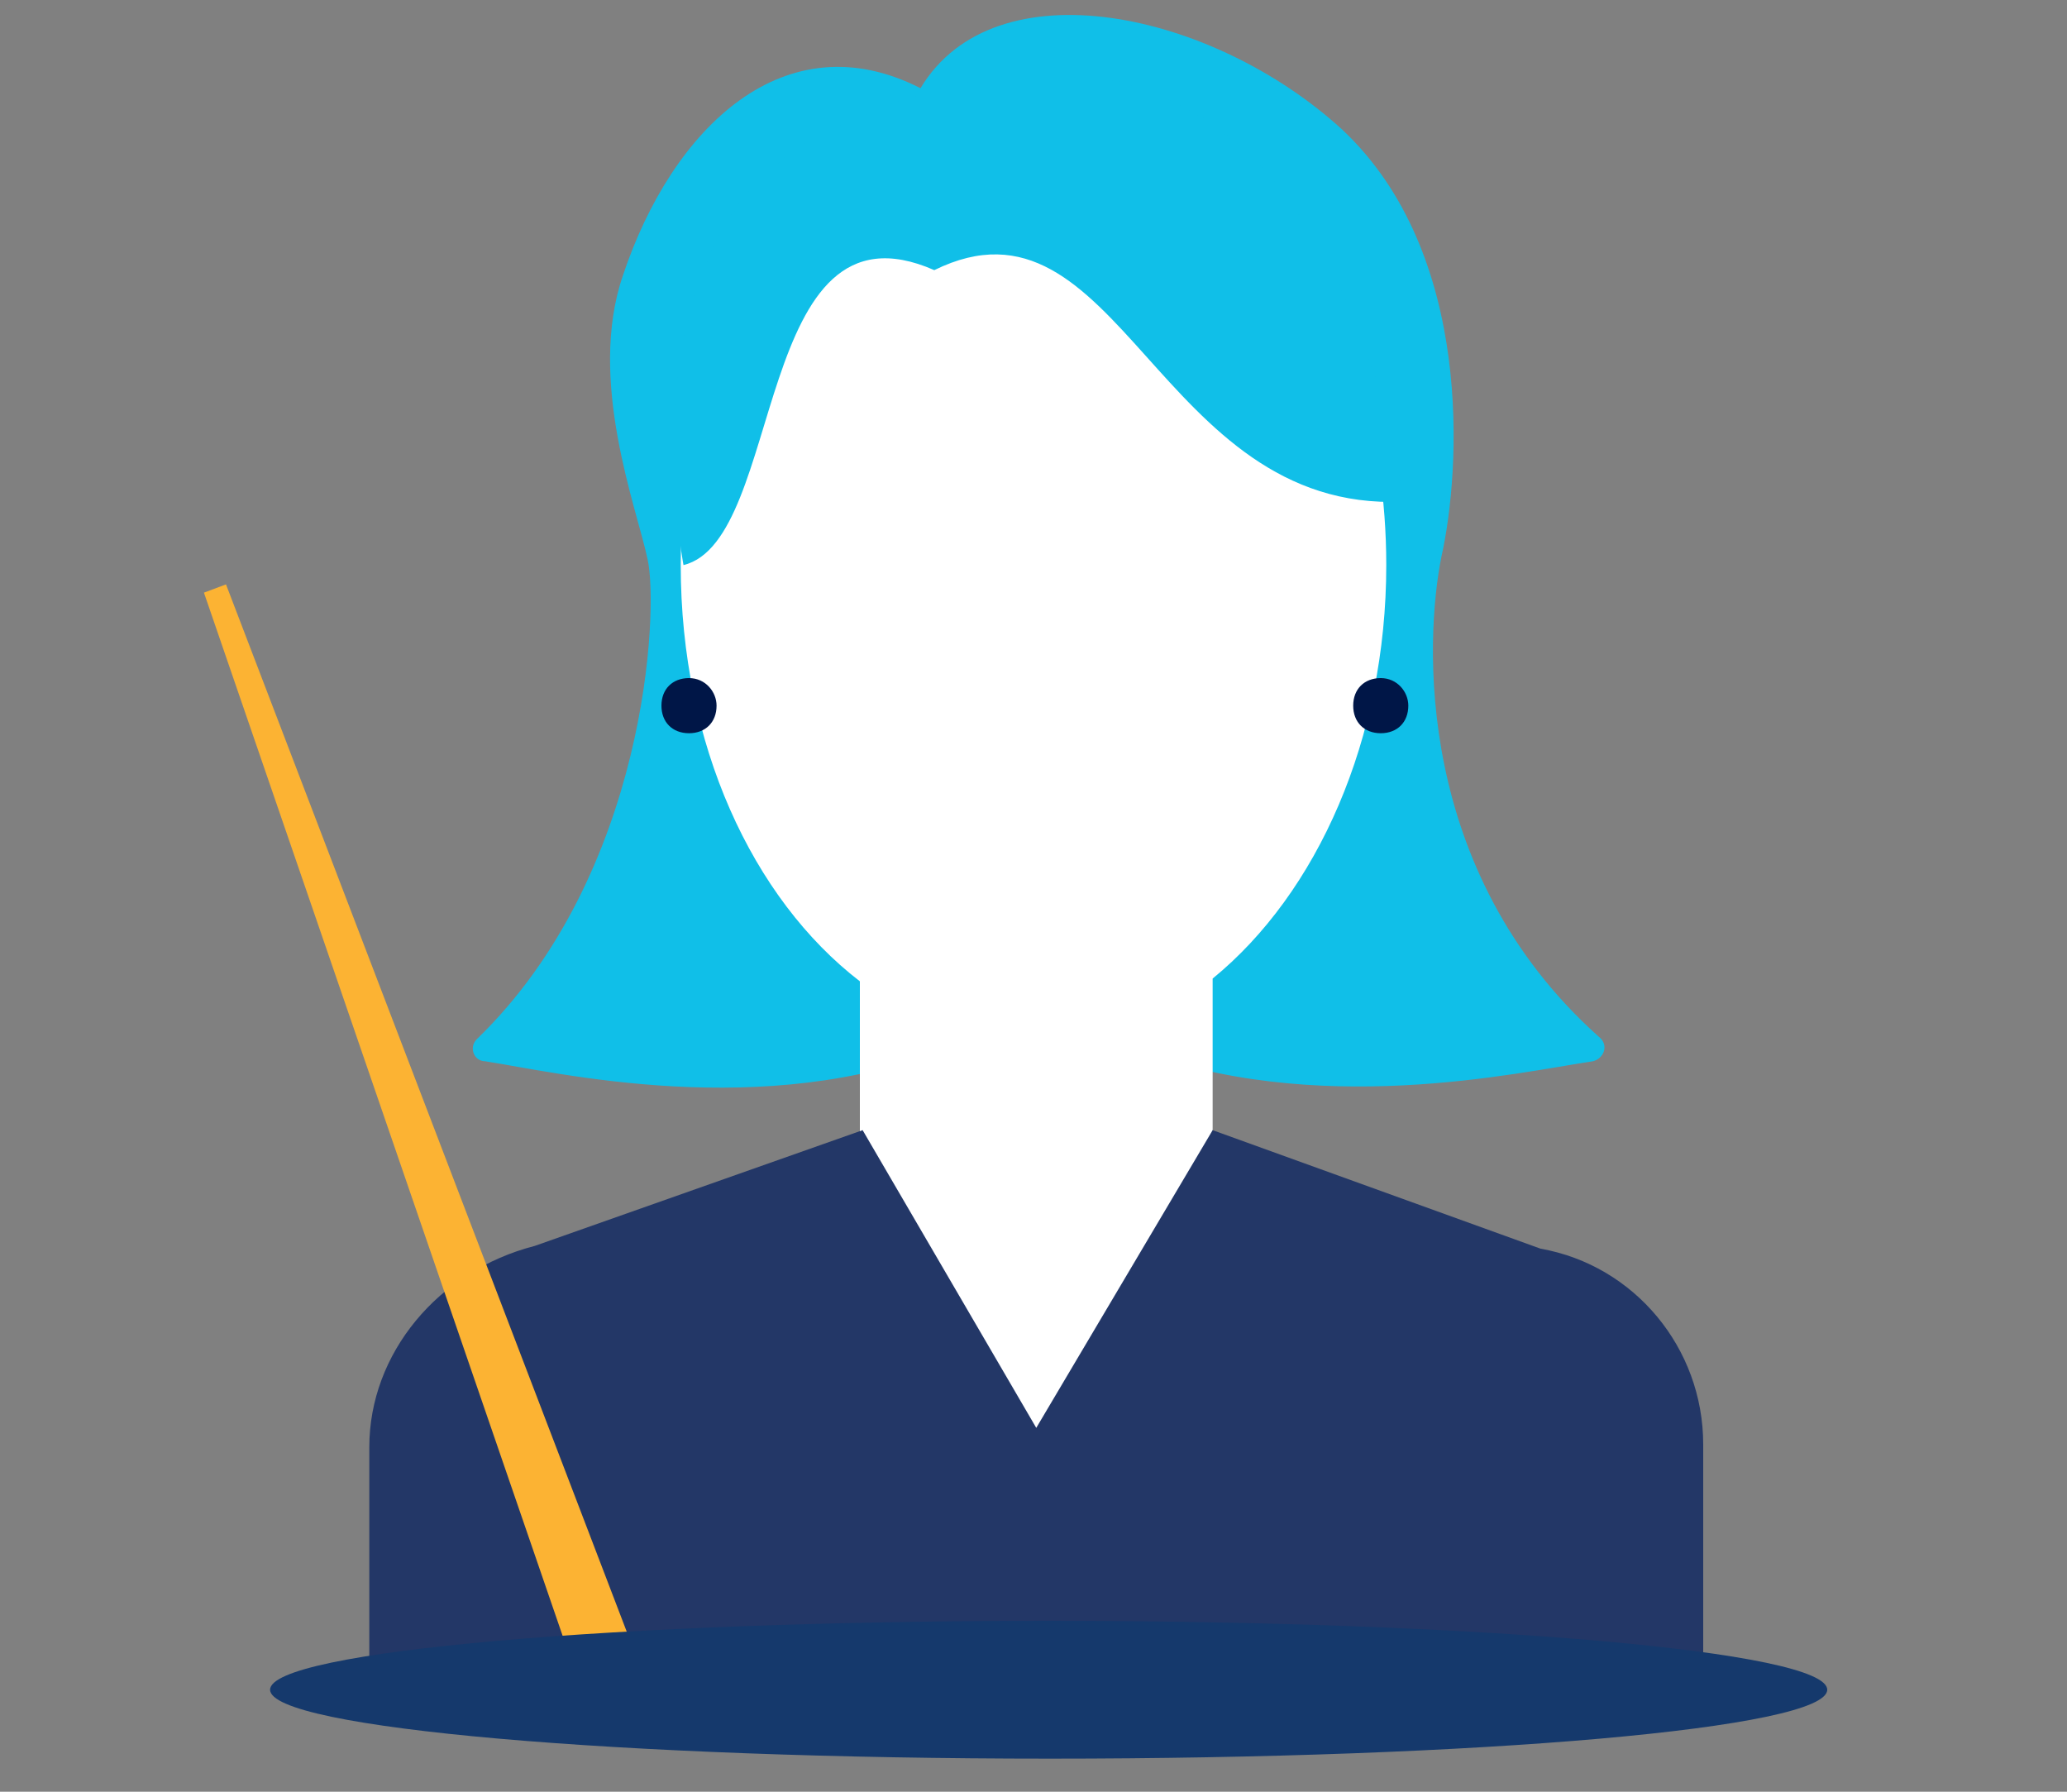
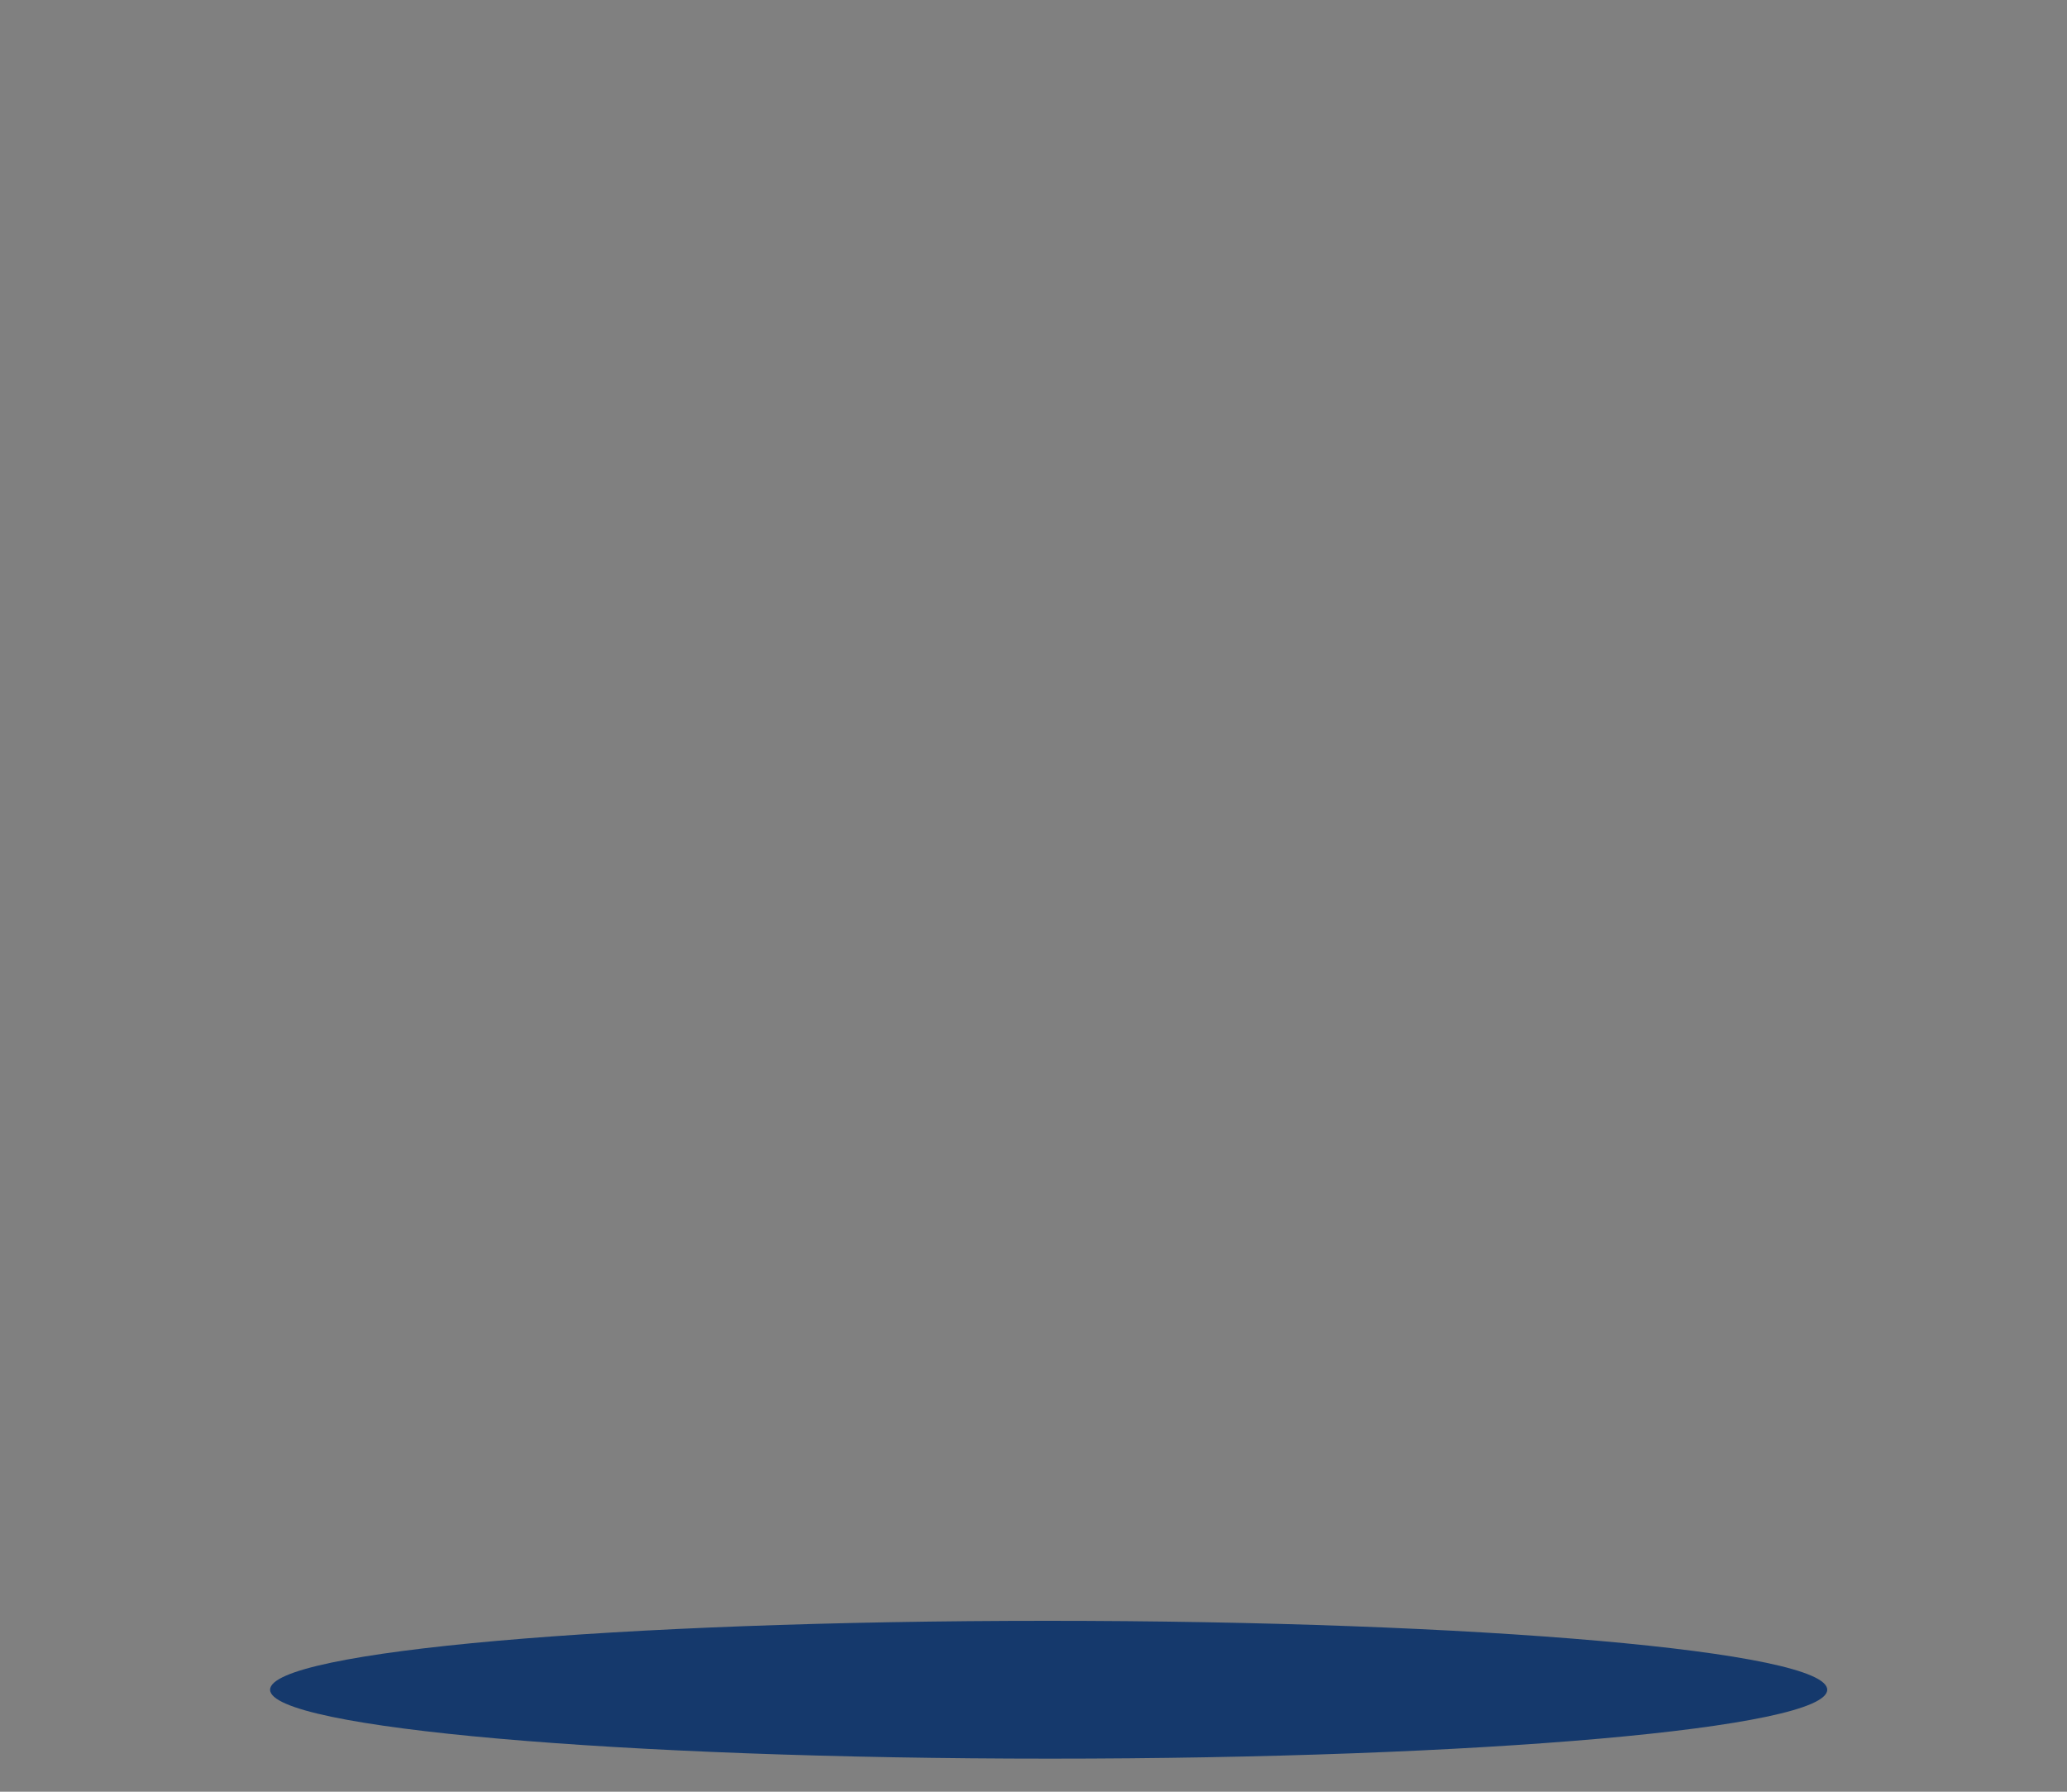
<svg xmlns="http://www.w3.org/2000/svg" xmlns:xlink="http://www.w3.org/1999/xlink" version="1.1" id="Layer_1" x="0px" y="0px" viewBox="0 0 75 65" style="enable-background:new 0 0 75 65;" xml:space="preserve">
  <rect x="0" y="0" width="75" height="65" fill="#808080" stroke="none" />
  <style type="text/css">
	.st0{clip-path:url(#SVGID_2_);fill:#10BFE8;}
	.st1{clip-path:url(#SVGID_2_);fill:#FFFFFF;}
	.st2{clip-path:url(#SVGID_2_);fill:#233767;}
	.st3{clip-path:url(#SVGID_2_);fill:#001647;}
	.st4{fill:#FCB333;}
	.st5{clip-path:url(#SVGID_4_);fill:#15396C;}
</style>
  <g>
    <defs>
-       <rect id="SVGID_1_" x="7.4" y="0.5" width="58.9" height="63.4" />
-     </defs>
+       </defs>
    <clipPath id="SVGID_2_">
      <use xlink:href="#SVGID_1_" style="overflow:visible;" />
    </clipPath>
    <path class="st0" d="M52.3,20.2c0.7-3.1,1.2-11-3.6-15.5c-4.7-4.3-12.6-6-15.3-1.5c-4.9-2.5-9,1.4-10.8,6.8   c-1.3,3.8,0.5,8.4,0.9,10.3c0.4,1.8,0,11.4-6.2,17.4c-0.3,0.3-0.1,0.8,0.3,0.8c2.6,0.4,10.1,2.2,16.8-0.5c5.4-2.1-1.3-7.8-6.4-14.4   c2.6,0.7,5.4-0.1,7.7-1.9c4.2,3,9.3,3.6,13,1.7c-5.2,5.9-13.5,12.3-7.7,14.6c6.7,2.6,14.1,0.9,16.8,0.5c0.4-0.1,0.6-0.6,0.2-0.9   C51.3,31.6,51.7,23.2,52.3,20.2" />
-     <path class="st1" d="M50.3,20.5c0-9.6-5.7-17.4-12.8-17.4s-12.8,7.8-12.8,17.4c0,6.5,2.6,12.1,6.5,15.1v18.9H44v-19   C47.8,32.4,50.3,26.8,50.3,20.5" />
    <path class="st2" d="M61.8,52.4v8.8l-48.4,0v-8.7c0-3.4,2.5-6.4,6-7.3l11.9-4.2l6.3,10.8l6.4-10.8l11.9,4.3   C59.3,45.9,61.8,48.9,61.8,52.4" />
    <path class="st0" d="M24.8,20.5c3.7-0.9,2.5-13.6,9.1-10.7c6.7-3.3,8.1,8.8,17,8.4c0,0-2.5-22.6-21.1-13.3   C22.5,8.5,24.8,20.5,24.8,20.5" />
    <path class="st3" d="M51.1,25.6c0,0.6-0.4,1-1,1c-0.6,0-1-0.4-1-1c0-0.6,0.4-1,1-1C50.7,24.6,51.1,25.1,51.1,25.6" />
-     <path class="st3" d="M26,25.6c0,0.6-0.4,1-1,1s-1-0.4-1-1c0-0.6,0.4-1,1-1S26,25.1,26,25.6" />
+     <path class="st3" d="M26,25.6s-1-0.4-1-1c0-0.6,0.4-1,1-1S26,25.1,26,25.6" />
  </g>
-   <polygon class="st4" points="7.4,21.5 21.5,62.5 23.7,61.7 8.2,21.2 " />
  <g>
    <defs>
      <rect id="SVGID_3_" x="7.4" y="0.5" width="58.9" height="63.4" />
    </defs>
    <clipPath id="SVGID_4_">
      <use xlink:href="#SVGID_3_" style="overflow:visible;" />
    </clipPath>
    <path class="st5" d="M66.3,61.3c0,1.4-12.6,2.5-28.2,2.5S9.8,62.7,9.8,61.3c0-1.4,12.6-2.5,28.2-2.5S66.3,59.9,66.3,61.3" />
  </g>
</svg>